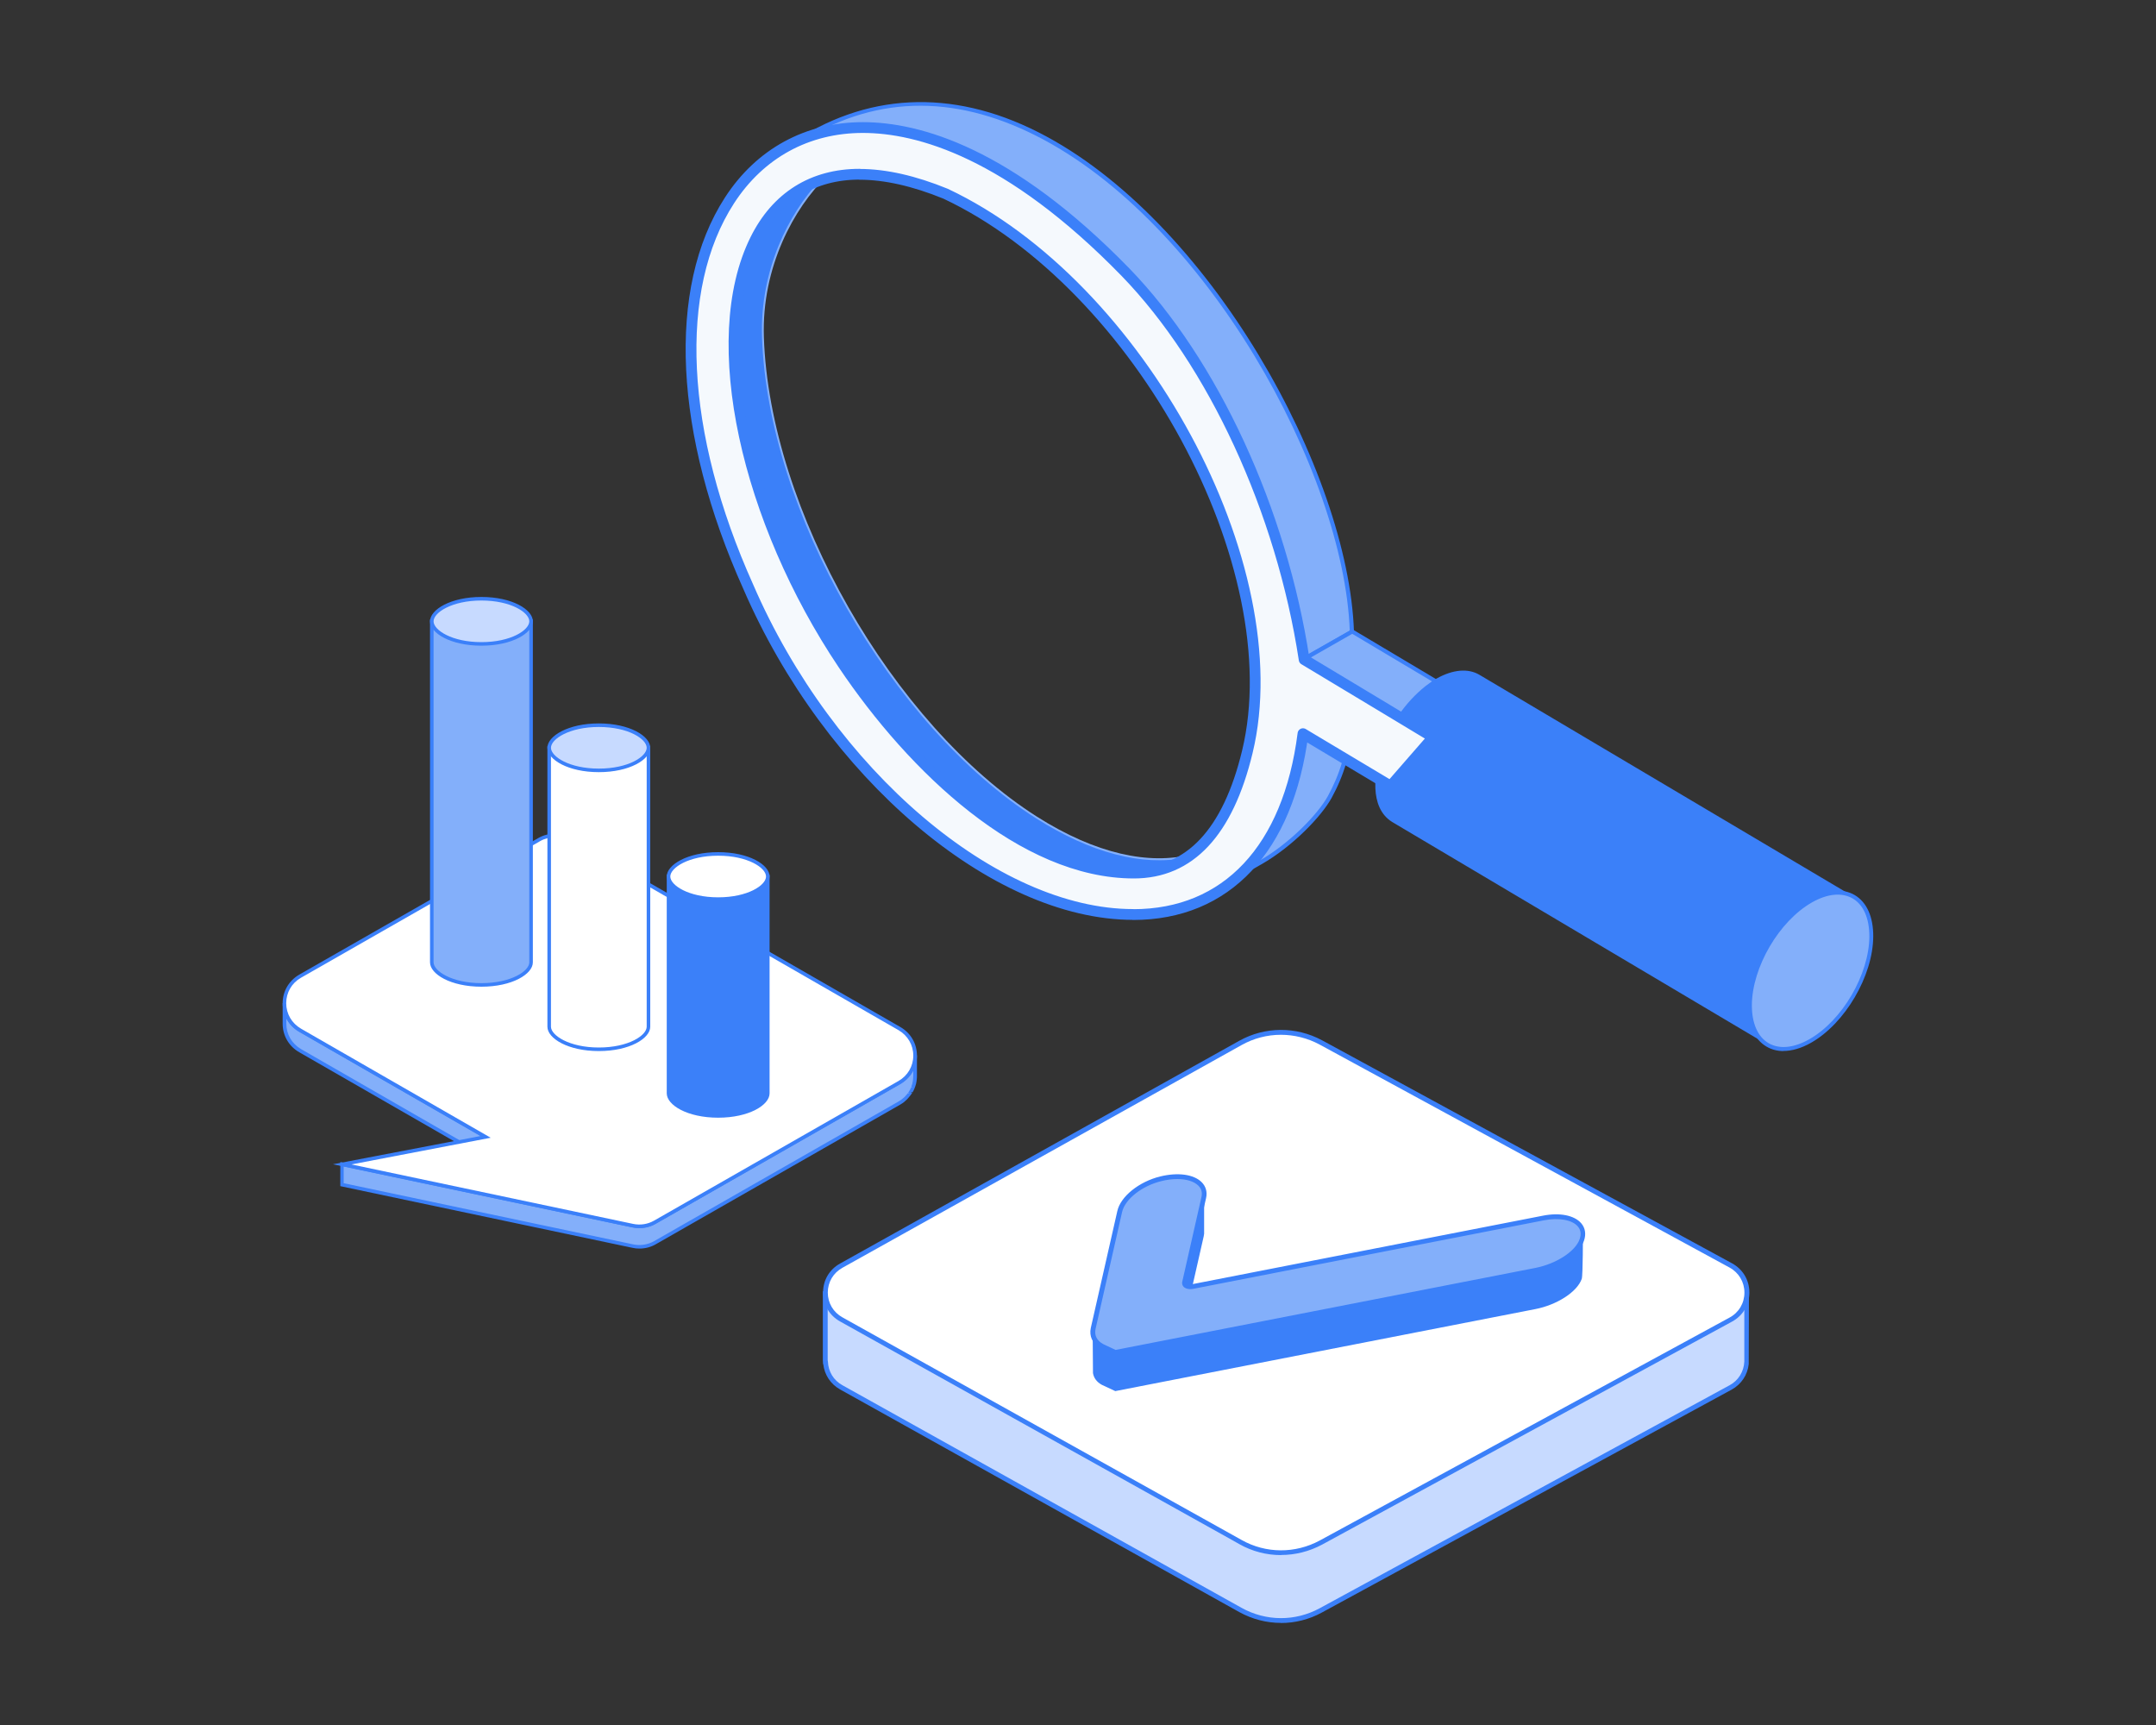
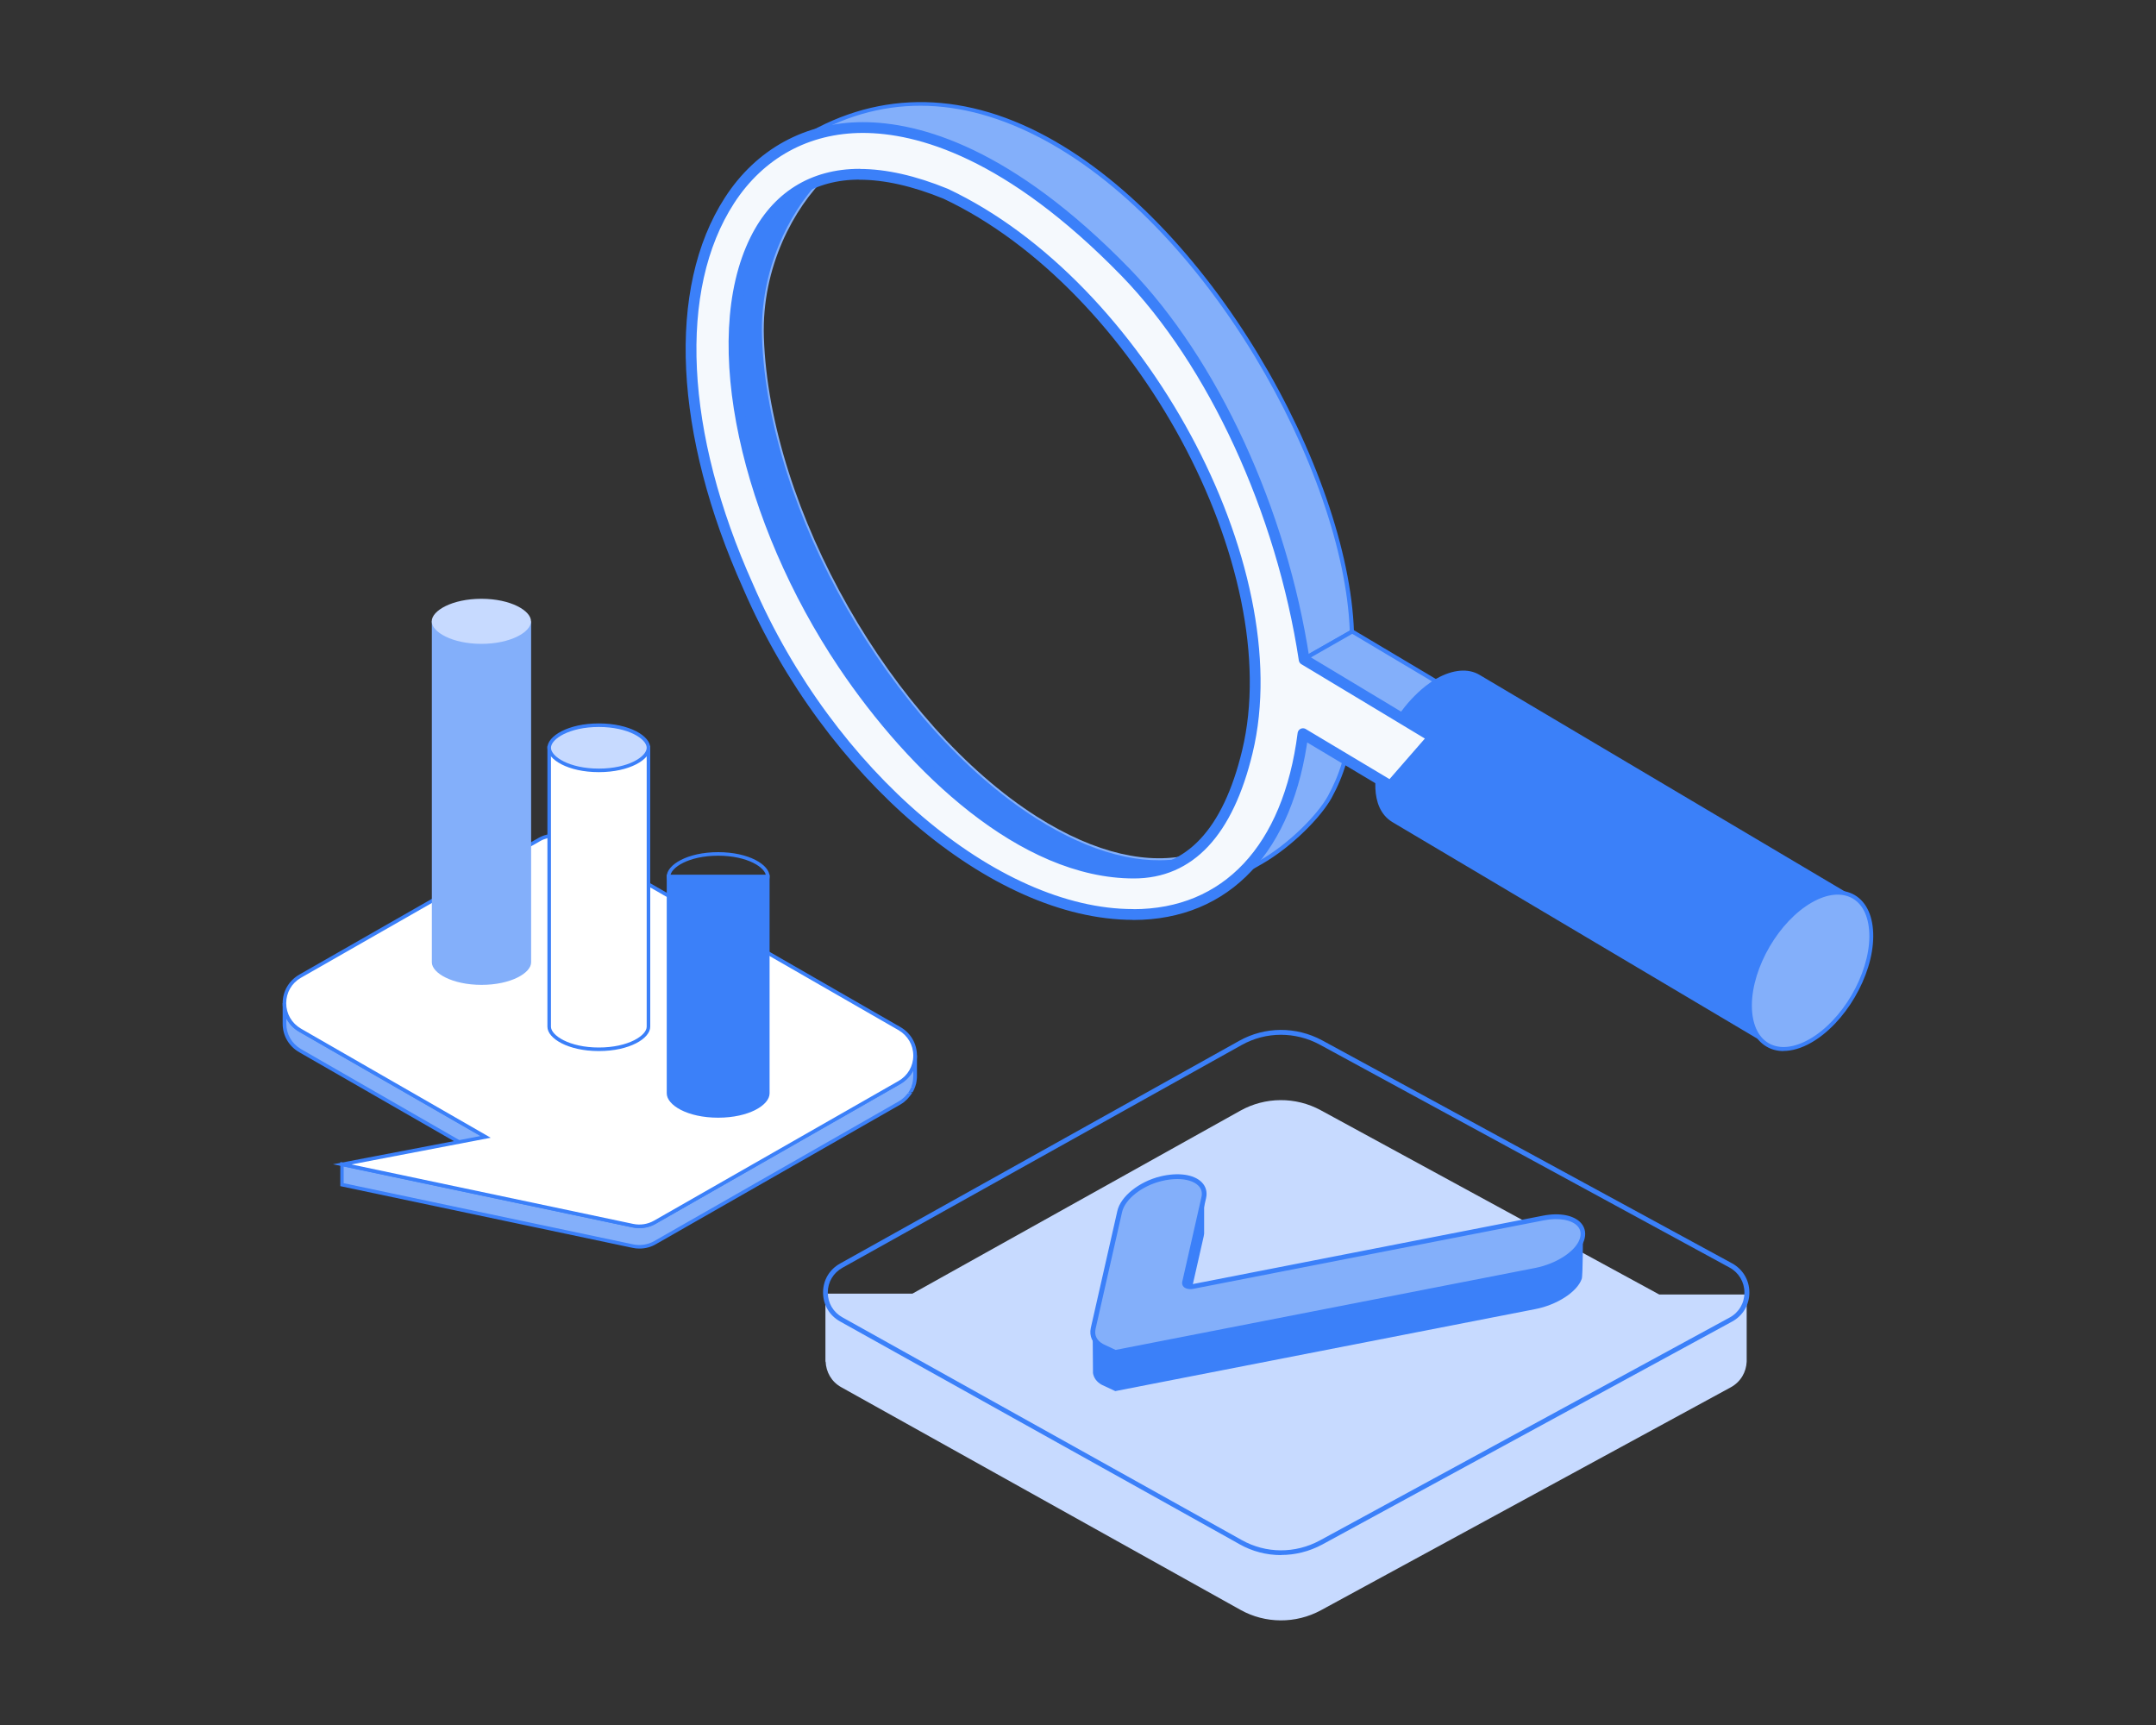
<svg xmlns="http://www.w3.org/2000/svg" id="Layer_1" data-name="Layer 1" viewBox="0 0 200 160">
  <rect x="0" y="0" width="200" height="160" fill="#333333" stroke="none" />
  <defs>
    <style>
      .cls-1 {
        fill: #fff;
      }

      .cls-2 {
        fill: #f5f9fd;
        stroke: #3b80f9;
        stroke-linejoin: round;
      }

      .cls-3 {
        isolation: isolate;
      }

      .cls-4 {
        fill: #3b80f9;
      }

      .cls-5 {
        fill: #c7daff;
      }

      .cls-6 {
        fill: #83affa;
      }
    </style>
  </defs>
  <g>
    <g>
      <g>
        <path class="cls-5" d="m162.03,126.18h0v-6.11h-8.11s-31.4-17.09-31.4-17.09c-2.33-1.27-5.15-1.25-7.46.04l-30.42,16.97h-8.07s0,6.18,0,6.18h0v.13h.02c.04.93.51,1.85,1.45,2.37l37.03,20.65c2.31,1.29,5.13,1.3,7.46.04l38.02-20.68c.95-.52,1.44-1.44,1.48-2.39h0v-.12Z" />
-         <path class="cls-4" d="m118.82,150.53c-1.33,0-2.66-.34-3.87-1.01l-37.03-20.65c-.87-.49-1.44-1.35-1.55-2.34h-.02l-.02-.35v-6.41h8.24s30.37-16.93,30.37-16.93c2.39-1.33,5.26-1.35,7.67-.04l31.35,17.05h8.28s-.02,6.68-.02,6.68c-.11,1-.69,1.87-1.58,2.36l-38.02,20.68c-1.19.65-2.5.97-3.8.97Zm-42.04-24.37l.02.13c.04.94.53,1.74,1.34,2.19l37.03,20.65c2.26,1.26,4.97,1.28,7.25.04l38.02-20.68c.82-.44,1.33-1.27,1.37-2.2v-.18s0-5.82,0-5.82l-8-.03-31.4-17.08c-2.28-1.24-4.98-1.22-7.25.04l-30.47,17h-7.91s0,5.94,0,5.94Z" />
      </g>
      <g>
-         <path class="cls-1" d="m78.03,122.39l13.66,7.62,22.78,12.69.6.34c2.32,1.31,5.12,1.31,7.45.06l24.49-13.32,10.69-5.81,2.84-1.55c2-1.08,2-3.94,0-5.03l-38.02-20.68c-2.34-1.25-5.14-1.25-7.45.04l-9.79,5.46-14.29,7.98-12.95,7.23c-1.96,1.08-1.96,3.9,0,4.99Z" />
        <path class="cls-4" d="m118.83,144.24c-1.34,0-2.67-.34-3.87-1.02l-.6-.34-36.43-20.31c-.99-.55-1.58-1.55-1.58-2.69s.59-2.14,1.59-2.69l37.03-20.66c2.38-1.32,5.24-1.34,7.67-.04l38.02,20.68c1.01.55,1.62,1.56,1.62,2.71s-.6,2.16-1.62,2.71l-13.53,7.36-24.49,13.32c-1.2.64-2.5.96-3.8.96Zm-.01-48.26c-1.26,0-2.51.32-3.64.95l-37.03,20.66c-.85.47-1.36,1.33-1.36,2.3s.51,1.83,1.36,2.3h0l37.03,20.65c2.24,1.26,4.95,1.28,7.24.05l38.02-20.68c.87-.47,1.38-1.34,1.38-2.32s-.52-1.85-1.38-2.32l-38.02-20.68c-1.13-.61-2.37-.91-3.6-.91Z" />
      </g>
    </g>
    <g>
      <path class="cls-4" d="m146.83,114.43l-17.83,4.25-18.9,2.87,1.56-6.87c.02-.09.03-.17.04-.25h0s0-.04,0-.06v-3.72s-1.72,2.14-1.72,2.14c-.65-.11-1.43-.08-2.3.13-1.96.48-3.54,1.81-3.81,3.04l-1.42,6.23-1.09,1.36.03,3.81c.07.43.33.81.79,1.07.03.02.06.03.1.05l1.18.55,38.98-7.61c1.95-.38,3.85-1.56,4.29-2.8.11-.31.11-4.2.11-4.2Z" />
      <g>
        <path class="cls-6" d="m102.17,124.84c-.64-.36-.92-.95-.77-1.63l2.46-10.84c.28-1.22,1.86-2.56,3.81-3.04,2.49-.61,4.33.25,3.99,1.75l-1.78,7.85c-.07.31.29.49.78.39l32.51-6.35c2.38-.46,4.12.47,3.56,2.06-.44,1.25-2.34,2.42-4.29,2.8l-38.98,7.61-1.18-.55s-.07-.03-.1-.05Z" />
        <path class="cls-4" d="m103.42,125.67l-1.24-.58s-.08-.04-.11-.06c-.73-.41-1.05-1.09-.88-1.87l2.46-10.84c.3-1.34,2.01-2.72,3.98-3.2,1.63-.4,3.1-.2,3.83.52.4.39.55.92.42,1.49l-1.78,7.85s0,.05.01.07c.06.06.25.11.5.06l32.51-6.35c1.56-.31,2.92-.04,3.56.7.38.44.47,1.02.25,1.64-.46,1.29-2.33,2.53-4.46,2.94l-39.06,7.63Zm5.8-16.31c-.46,0-.96.06-1.48.19-1.81.44-3.38,1.68-3.65,2.87l-2.46,10.84c-.13.58.11,1.07.66,1.38h0l.09.05,1.11.52,38.91-7.6c1.95-.38,3.72-1.52,4.13-2.66.17-.47.11-.88-.17-1.2-.53-.61-1.76-.83-3.14-.56l-32.51,6.35c-.38.08-.72,0-.91-.18-.12-.13-.17-.3-.13-.47l1.78-7.85c.1-.43,0-.79-.3-1.08-.4-.39-1.1-.6-1.93-.6Z" />
      </g>
    </g>
  </g>
  <g>
    <g class="cls-3">
      <g>
        <g>
          <path class="cls-6" d="m84.9,99.81v-1.9c0,.11,0,.22-.02.33,0,.03,0,.06-.01.1-.01.08-.03.16-.05.23,0,.04-.02.07-.03.11-.02.09-.05.17-.08.26,0,.02-.01.04-.02.06-.04.11-.09.21-.15.31-.01.03-.03.05-.05.08-.04.07-.09.15-.14.22-.02.03-.05.06-.07.09-.05.06-.1.12-.16.18-.03.03-.06.06-.09.09-.06.06-.12.11-.19.17-.03.02-.06.05-.09.07-.1.07-.2.15-.31.21l-22.67,12.95c-.44.25-.94.39-1.45.39-.2,0-.41-.02-.61-.06l-26.97-5.69v1.9l26.97,5.69c.2.04.41.06.61.06.51,0,1.01-.13,1.45-.38l22.67-12.95c.11-.06.22-.13.31-.21.03-.02.06-.05.09-.07.07-.05.13-.11.19-.17.03-.03.06-.06.09-.09.05-.06.11-.12.16-.18.02-.03.05-.06.07-.09.01-.02.02-.03.03-.04.04-.06.07-.12.11-.18.01-.03.03-.05.05-.08.05-.1.1-.2.14-.3,0,0,0,0,0-.01,0-.02.01-.04.02-.06.03-.09.06-.17.08-.26.01-.04.02-.07.03-.11,0-.04.02-.08.03-.12,0-.04.01-.08.02-.12,0-.03,0-.06.01-.1.01-.11.02-.22.02-.33Z" />
          <path class="cls-4" d="m59.31,115.81c-.22,0-.44-.02-.64-.07l-27.1-5.72v-2.24l.2.04,26.97,5.69c.67.14,1.36.03,1.94-.3l22.67-12.95c.11-.06.2-.13.3-.2l.09-.07c.06-.05.12-.1.17-.15l.09-.09c.05-.05.1-.11.15-.17l.07-.09c.05-.07.09-.14.13-.21l.02-.04c.07-.13.12-.23.16-.33h.18s-.16-.06-.16-.06c.03-.08.06-.16.08-.24,0-.03.01-.06.02-.08.02-.09.04-.17.05-.24v-.09c.02-.1.03-.21.03-.31h.33v1.9c0,.12,0,.23-.02.35l-.02.15s0,.05-.01.08c0,.02-.01.05-.02.08v.04s-.03.08-.04.12c-.02.09-.05.18-.09.27l-.02.06c-.05.12-.1.23-.16.33,0,.02-.02.04-.03.05l-.18-.03.14.08c-.03.05-.06.11-.1.16l-.04.05s-.05.07-.08.1c-.05.06-.11.13-.16.19-.03.03-.06.06-.09.1-.06.06-.13.12-.2.18-.05.04-.07.06-.09.08-.11.08-.21.15-.33.22l-22.67,12.95c-.46.27-.99.41-1.53.41Zm-27.41-6.06l26.84,5.67c.65.14,1.36.03,1.94-.3l22.67-12.95c.11-.06.2-.13.3-.2l.06-.05c.09-.07.15-.13.21-.18.03-.03.06-.06.08-.09.05-.05.1-.11.15-.17l.07-.09.17.06-.14-.1s.06-.09.09-.14l.04-.07c.07-.12.12-.22.15-.31h.17s-.16-.04-.16-.04c.04-.11.07-.19.09-.27,0-.03.02-.06.02-.09v-.06s.03-.04.03-.06c0-.02,0-.04,0-.06l.02-.14c.01-.1.02-.21.02-.31v-.51s-.03.06-.05.08l-.03.05c-.07.11-.11.19-.17.26l-.08.1c-.05.07-.11.13-.17.19-.03.03-.06.06-.09.1-.06.06-.13.12-.2.18l-.1.08c-.11.08-.21.15-.33.22l-22.67,12.95c-.65.37-1.43.5-2.18.34l-26.77-5.65v1.56Z" />
        </g>
        <g>
          <path class="cls-6" d="m45.05,105.44l-17.21-9.89c-.97-.56-1.45-1.53-1.45-2.5v1.9c0,.97.48,1.94,1.45,2.5l17.21,9.89v-1.9Z" />
          <path class="cls-4" d="m45.22,107.63l-.25-.14-17.21-9.89c-.96-.55-1.54-1.54-1.54-2.65v-1.9h.33c0,.98.51,1.86,1.37,2.36l17.29,9.94v2.28Zm-18.66-13.18v.5c0,.98.51,1.86,1.37,2.36l16.96,9.75v-1.51l-17.13-9.84c-.53-.3-.94-.74-1.2-1.25Z" />
        </g>
      </g>
      <g>
        <path class="cls-1" d="m51.49,77.49c.5,0,1.01.13,1.46.39l30.5,17.53c1.94,1.11,1.94,3.89,0,5l-22.67,12.95c-.44.25-.94.39-1.45.39-.2,0-.41-.02-.61-.06l-26.97-5.69,13.32-2.55-17.21-9.89c-1.94-1.12-1.94-3.89,0-5l22.18-12.67c.45-.26.95-.39,1.45-.39Z" />
        <path class="cls-4" d="m59.31,113.92c-.21,0-.43-.02-.64-.07l-27.78-5.86,13.69-2.62-16.82-9.67c-.96-.55-1.54-1.54-1.54-2.65,0-1.11.58-2.09,1.54-2.65l22.18-12.67c.93-.54,2.15-.53,3.08,0l30.5,17.53c.96.55,1.54,1.54,1.54,2.65,0,1.1-.58,2.09-1.55,2.65l-22.67,12.95c-.46.27-.99.41-1.53.41Zm-26.73-5.92l26.15,5.52c.67.14,1.36.03,1.94-.3l22.67-12.95c.86-.49,1.38-1.37,1.38-2.36,0-.98-.51-1.86-1.37-2.36l-30.5-17.53c-.83-.48-1.92-.48-2.75,0l-22.18,12.67c-.86.49-1.37,1.37-1.37,2.36,0,.98.51,1.86,1.37,2.36l17.6,10.12-12.94,2.48Z" />
      </g>
    </g>
    <g>
      <g>
        <path class="cls-6" d="m40.06,57.63v31.63c0,.99,1.89,2.09,4.61,2.09s4.6-1.1,4.6-2.09v-31.63h-9.21Z" />
-         <path class="cls-4" d="m44.66,91.52c-2.86,0-4.77-1.17-4.77-2.26v-31.8h9.54v31.8c0,1.09-1.92,2.26-4.77,2.26Zm-4.44-33.72v31.46c0,.8,1.69,1.93,4.44,1.93s4.44-1.12,4.44-1.93v-31.46h-8.88Z" />
      </g>
      <g>
        <path class="cls-5" d="m44.66,55.54c2.71,0,4.6,1.1,4.6,2.09s-1.89,2.09-4.6,2.09-4.61-1.1-4.61-2.09,1.89-2.09,4.61-2.09Z" />
-         <path class="cls-4" d="m44.66,59.89c-2.86,0-4.77-1.17-4.77-2.26s1.92-2.26,4.77-2.26,4.77,1.17,4.77,2.26-1.92,2.26-4.77,2.26Zm0-4.19c-2.75,0-4.44,1.12-4.44,1.93s1.69,1.93,4.44,1.93,4.44-1.12,4.44-1.93-1.69-1.93-4.44-1.93Z" />
      </g>
    </g>
    <g>
      <g>
        <path class="cls-1" d="m50.94,69.36v25.87c0,.99,1.89,2.09,4.6,2.09s4.61-1.1,4.61-2.09v-25.87h-9.21Z" />
        <path class="cls-4" d="m55.55,97.49c-2.85,0-4.77-1.17-4.77-2.26v-26.04h9.54v26.04c0,1.09-1.92,2.26-4.77,2.26Zm-4.44-27.96v25.7c0,.8,1.69,1.93,4.44,1.93s4.44-1.12,4.44-1.93v-25.7h-8.88Z" />
      </g>
      <g>
        <path class="cls-5" d="m55.55,67.27c2.71,0,4.61,1.1,4.61,2.09s-1.89,2.09-4.61,2.09-4.6-1.1-4.6-2.09,1.89-2.09,4.6-2.09Z" />
        <path class="cls-4" d="m55.55,71.62c-2.85,0-4.77-1.17-4.77-2.26s1.92-2.26,4.77-2.26,4.77,1.17,4.77,2.26-1.92,2.26-4.77,2.26Zm0-4.19c-2.75,0-4.44,1.12-4.44,1.93s1.69,1.93,4.44,1.93,4.44-1.12,4.44-1.93-1.69-1.93-4.44-1.93Z" />
      </g>
    </g>
    <g>
      <g>
        <path class="cls-6" d="m62.02,81.3v20.11c0,.99,1.89,2.09,4.61,2.09s4.6-1.1,4.6-2.09v-20.11h-9.21Z" />
        <path class="cls-4" d="m66.62,103.67c-2.86,0-4.77-1.17-4.77-2.26v-20.28h9.54v20.28c0,1.09-1.92,2.26-4.77,2.26Z" />
      </g>
      <g>
-         <path class="cls-1" d="m66.62,79.2c2.71,0,4.6,1.1,4.6,2.09s-1.89,2.09-4.6,2.09-4.61-1.1-4.61-2.09,1.89-2.09,4.61-2.09Z" />
        <path class="cls-4" d="m66.62,83.56c-2.86,0-4.77-1.17-4.77-2.26s1.92-2.26,4.77-2.26,4.77,1.17,4.77,2.26-1.92,2.26-4.77,2.26Zm0-4.19c-2.75,0-4.44,1.12-4.44,1.93s1.69,1.93,4.44,1.93,4.44-1.12,4.44-1.93-1.69-1.93-4.44-1.93Z" />
      </g>
    </g>
  </g>
  <g>
    <path class="cls-2" d="m80.04,12.01c6.73,0,15.13,4.01,24.23,13.35,8.07,8.32,14.45,22.1,16.54,35.92.92.54,11.84,7.12,11.86,7.12l-3.7,4.24-8.25-4.92c-1.4,11.74-7.69,16.9-15.6,16.9-11.92,0-27.5-11.71-35.53-30.29-10.71-23.84-3.99-42.33,10.46-42.33h0Zm25.15,69.15c4.73,0,8.71-3.09,10.72-11.39,4.2-17.41-9.94-43.43-28.09-51.98-3.06-1.25-5.74-1.82-8.06-1.82-16.44,0-14.68,28.61-1.67,45.76,5.91,7.78,17.93,19.43,27.11,19.43h0Z" />
    <g>
      <g>
        <path class="cls-6" d="m66.18,33.94c.52,15.97,11.91,35.94,25.33,44.49,7.94,5.04,14.86,4.99,19.06.8-3.94,1.03-8.91-.02-14.36-3.47-13.44-8.54-24.82-28.51-25.35-44.48-.22-6.56,2.84-12.02,5.78-14.89-5.8,1.47-10.79,8.05-10.47,17.56Z" />
        <path class="cls-4" d="m76.02,16.76c-5,1.65-9.98,7.56-9.65,17.18h0c.52,15.91,11.84,35.8,25.25,44.33,7.34,4.66,13.98,5.11,18.33,1.29-4.03.8-8.79-.46-13.83-3.65-13.5-8.58-24.91-28.6-25.43-44.63-.21-6.3,2.53-11.52,5.34-14.52Z" />
      </g>
      <g>
        <path class="cls-6" d="m111.99,82.79l4.92-2.78c2.79-1.59,5.49-4.35,6.45-6.1,1.1-2.01,1.83-4.17,2.43-8.77l-5.62,2.23s-4.38,12.15-8.17,15.42Z" />
        <path class="cls-4" d="m112.09,82.95l-.21-.3c3.7-3.19,8.07-15.22,8.11-15.34l.03-.08,6-2.38-.04.31c-.61,4.74-1.39,6.9-2.45,8.84-.96,1.75-3.66,4.54-6.52,6.17l-4.92,2.78Zm8.22-15.44c-.38,1.05-3.87,10.47-7.27,14.47l3.78-2.14c2.8-1.6,5.44-4.32,6.37-6.02,1.01-1.86,1.77-3.93,2.37-8.39l-5.25,2.09Z" />
      </g>
      <g>
        <path class="cls-6" d="m118.58,62.48c-2.37-24.45-22.33-51.65-45.28-48.91,24.35-16.68,51.4,23.69,52.1,45.02-.43.25-6.78,3.86-6.83,3.89Z" />
        <path class="cls-4" d="m118.42,62.78l-.03-.28c-1.51-15.62-9.97-31.74-21.54-41.05-7.43-5.98-15.57-8.64-23.53-7.69l-.75.09.63-.43c7.06-4.84,15.06-5.24,23.11-1.16,15.89,8.04,28.79,31.51,29.29,46.33v.11s-.09.06-.09.06c-.23.13-2.14,1.22-3.88,2.21-1.99,1.13-2.93,1.67-2.95,1.68l-.25.13ZM76.49,13.2c7.02,0,14.08,2.72,20.59,7.96,11.58,9.32,20.05,25.39,21.65,41.02.47-.27,1.55-.88,2.7-1.54,1.59-.9,3.31-1.89,3.78-2.15-.55-14.72-13.33-37.93-29.08-45.89-7.8-3.95-15.23-3.71-22.1.72.82-.07,1.64-.11,2.46-.11Z" />
      </g>
      <g>
        <polygon class="cls-6" points="125.43 58.58 136.26 65.03 131.54 67.7 120.73 61.26 125.43 58.58" />
        <path class="cls-4" d="m131.54,67.91l-11.18-6.66,5.08-2.89,11.2,6.67-5.09,2.88Zm-10.44-6.65l10.45,6.22,4.35-2.46-10.46-6.23-4.33,2.47Z" />
      </g>
      <path class="cls-4" d="m131.11,67.64l-10.48-6.24v-.1c-.02-.19-1.67-19.11-15.7-34.97-9.71-10.98-17.85-13.81-22.96-14.24-5.52-.47-8.81,1.67-8.84,1.69l-.21-.31c.14-.09,3.41-2.23,9.05-1.76,5.19.43,13.43,3.28,23.24,14.37,13.59,15.37,15.63,33.59,15.78,35.09l10.32,6.15-.19.32Z" />
      <g class="cls-3">
        <g>
          <path class="cls-6" d="m162.32,93.24c.02-3.61,2.57-7.94,5.68-9.7,3.11-1.76,5.62-.29,5.6,3.32-.02,3.59-2.57,7.94-5.68,9.7-3.11,1.76-5.62.27-5.6-3.32Z" />
          <path class="cls-4" d="m165.45,97.49c-.58,0-1.12-.14-1.59-.42-1.12-.66-1.74-2.02-1.73-3.83h0c.02-3.65,2.61-8.07,5.77-9.86,1.56-.88,3.04-1.01,4.15-.36,1.12.66,1.73,2.02,1.72,3.84-.02,3.65-2.61,8.07-5.77,9.86-.9.51-1.77.76-2.56.76Zm-2.94-4.25c0,1.67.54,2.92,1.54,3.51,1,.59,2.34.46,3.78-.35,3.06-1.73,5.56-6.01,5.58-9.54,0-1.68-.54-2.93-1.54-3.52-1-.58-2.34-.46-3.78.36-3.05,1.73-5.56,6.01-5.58,9.54h0Z" />
        </g>
        <path class="cls-4" d="m128.16,69.52c.74-2.27,2.2-4.38,4.06-5.87.33-.26.67-.5,1.04-.71,1.55-.87,2.95-.95,3.96-.36l34.73,20.59c-1.02-.59-2.41-.51-3.96.36-2.2,1.24-3.86,3.49-4.81,5.79-.47,1.14-.8,2.38-.86,3.62-.05,1.16.15,2.51.96,3.4.2.23.43.42.68.56,0,0-34.79-20.64-34.82-20.66-2.18-1.36-1.64-4.72-.98-6.74Z" />
      </g>
    </g>
    <path class="cls-2" d="m105.11,84.82c-12.86,0-28.21-13.07-35.7-30.4-6.4-14.23-7.05-27.63-1.74-35.83,2.82-4.36,7.21-6.76,12.37-6.76s13.57,2.33,24.36,13.41c8.13,8.38,14.48,22.14,16.58,35.94.71.42,4.02,2.41,6.95,4.18,2.29,1.38,4.46,2.69,4.78,2.88h.36l-4.07,4.67-8.13-4.86c-1.36,10.67-7.09,16.78-15.75,16.78Zm-25.37-68.66c-4.36,0-7.71,2.1-9.67,6.06-4.66,9.39-.77,26.1,8.15,39.4,6.5,9.68,16.7,19.36,26.96,19.36,5.19,0,8.73-3.78,10.53-11.25,4.14-17.16-9.98-43.28-27.99-51.76-2.93-1.2-5.62-1.8-7.98-1.8Z" />
  </g>
</svg>